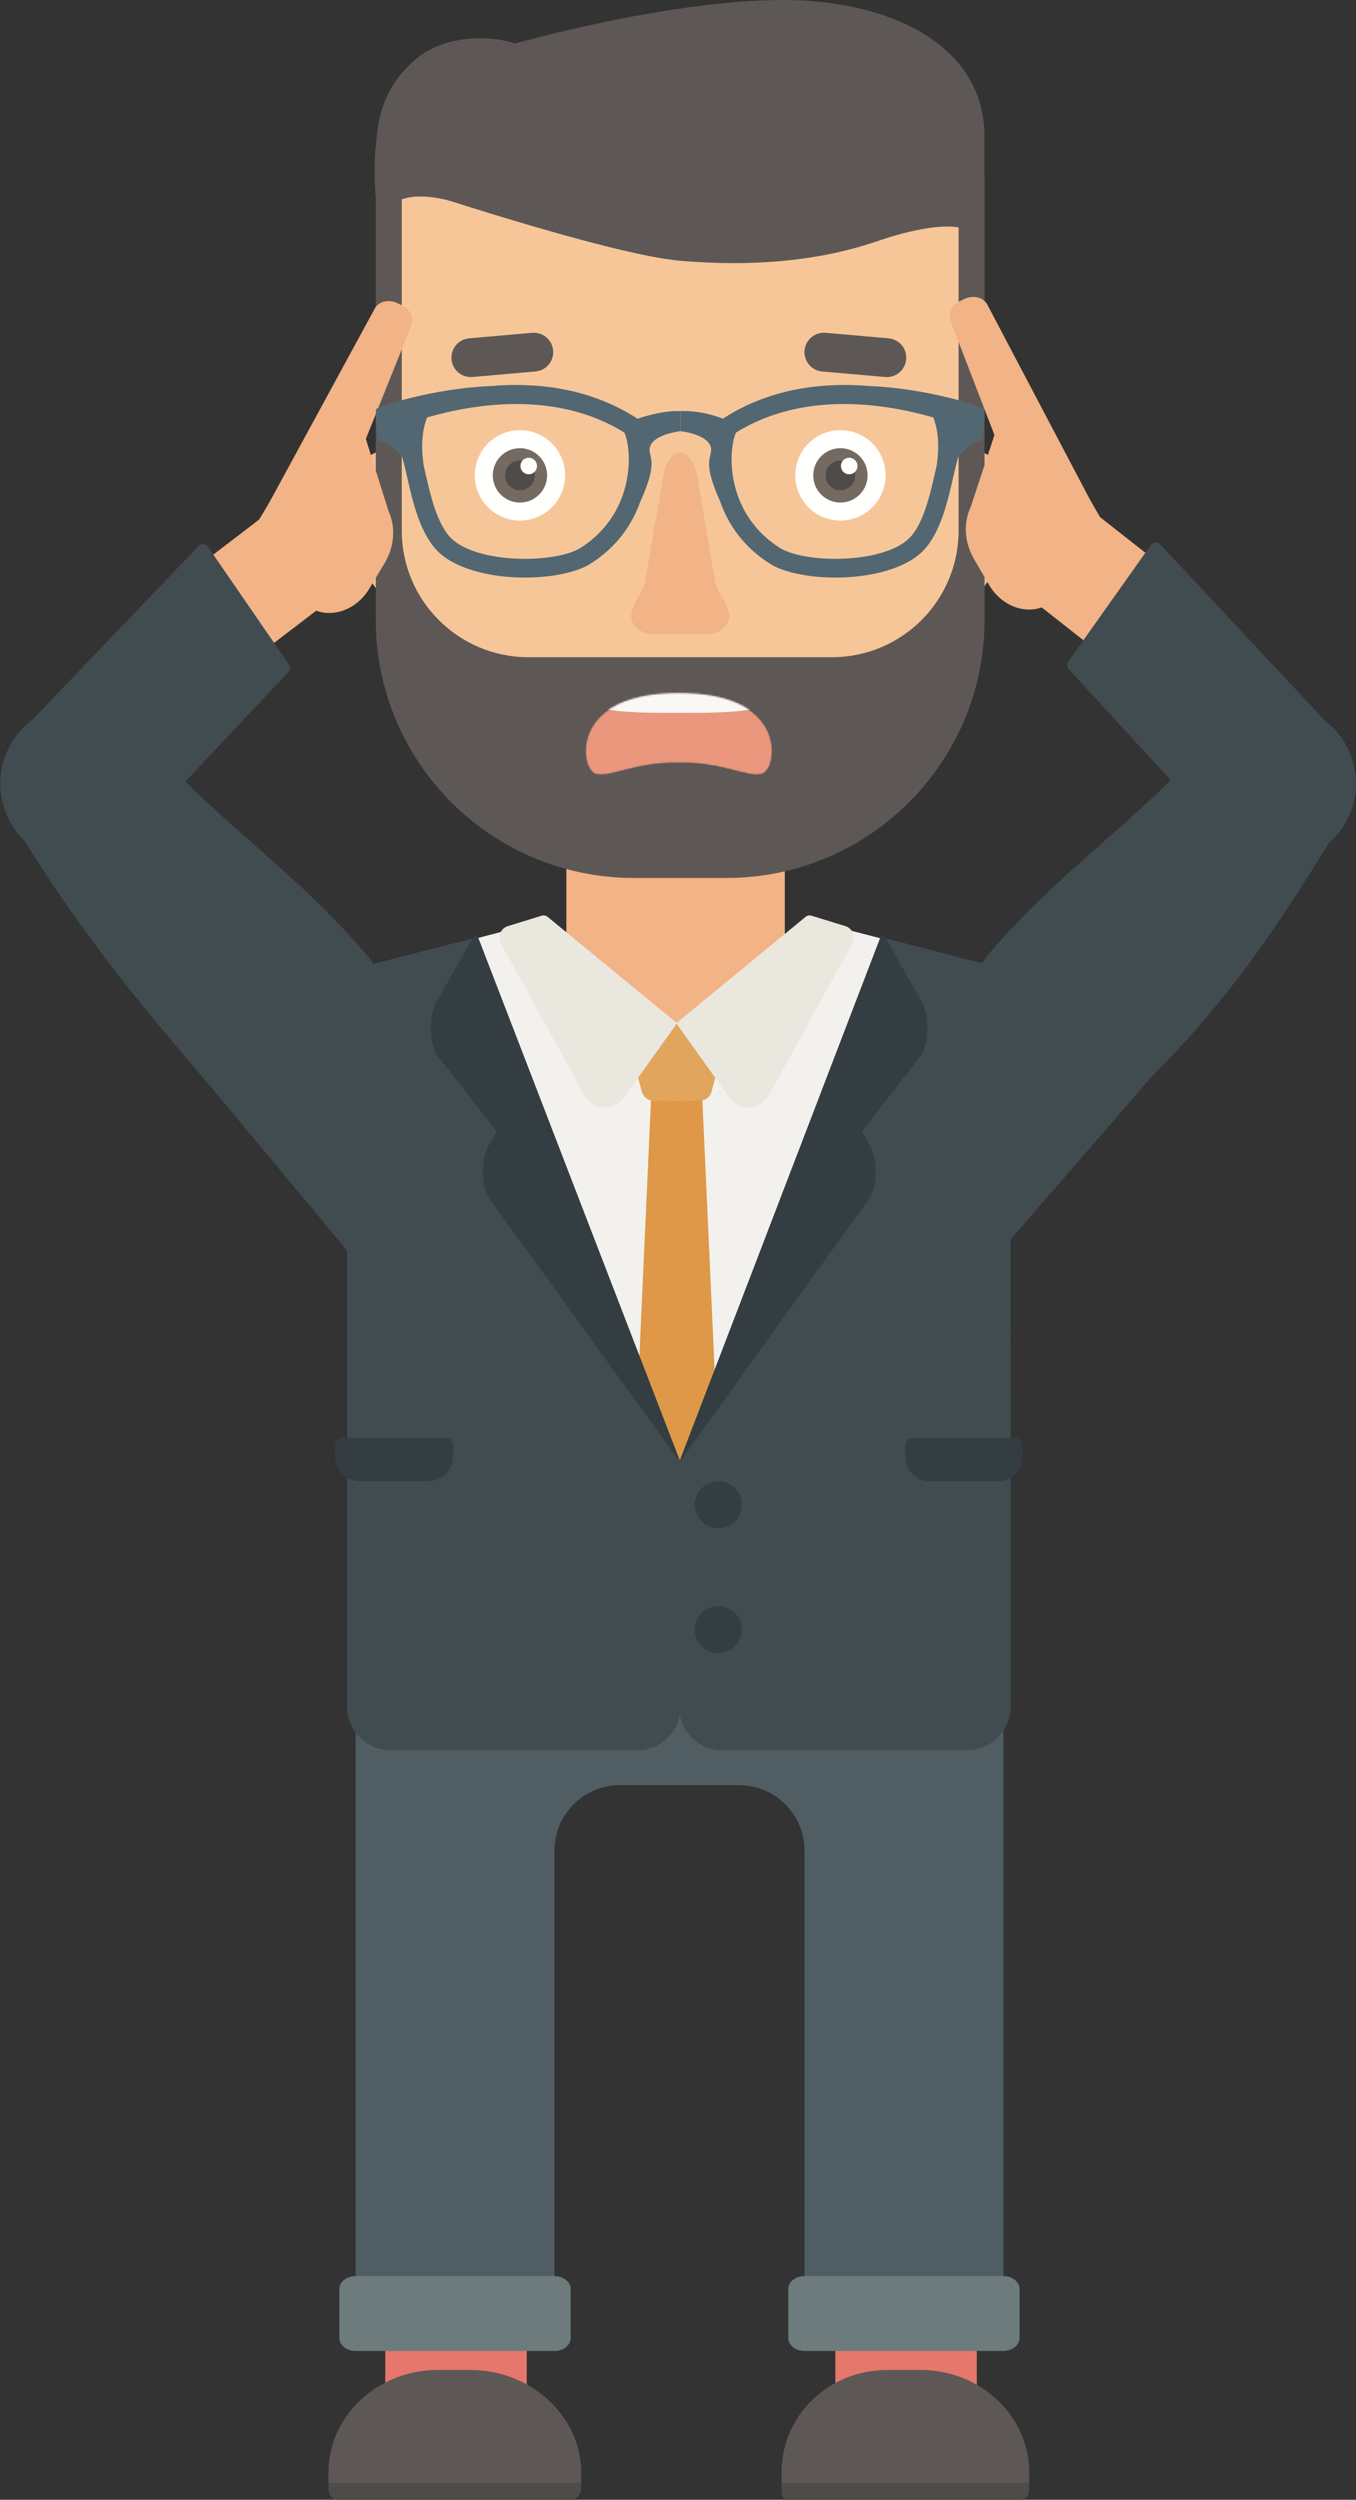
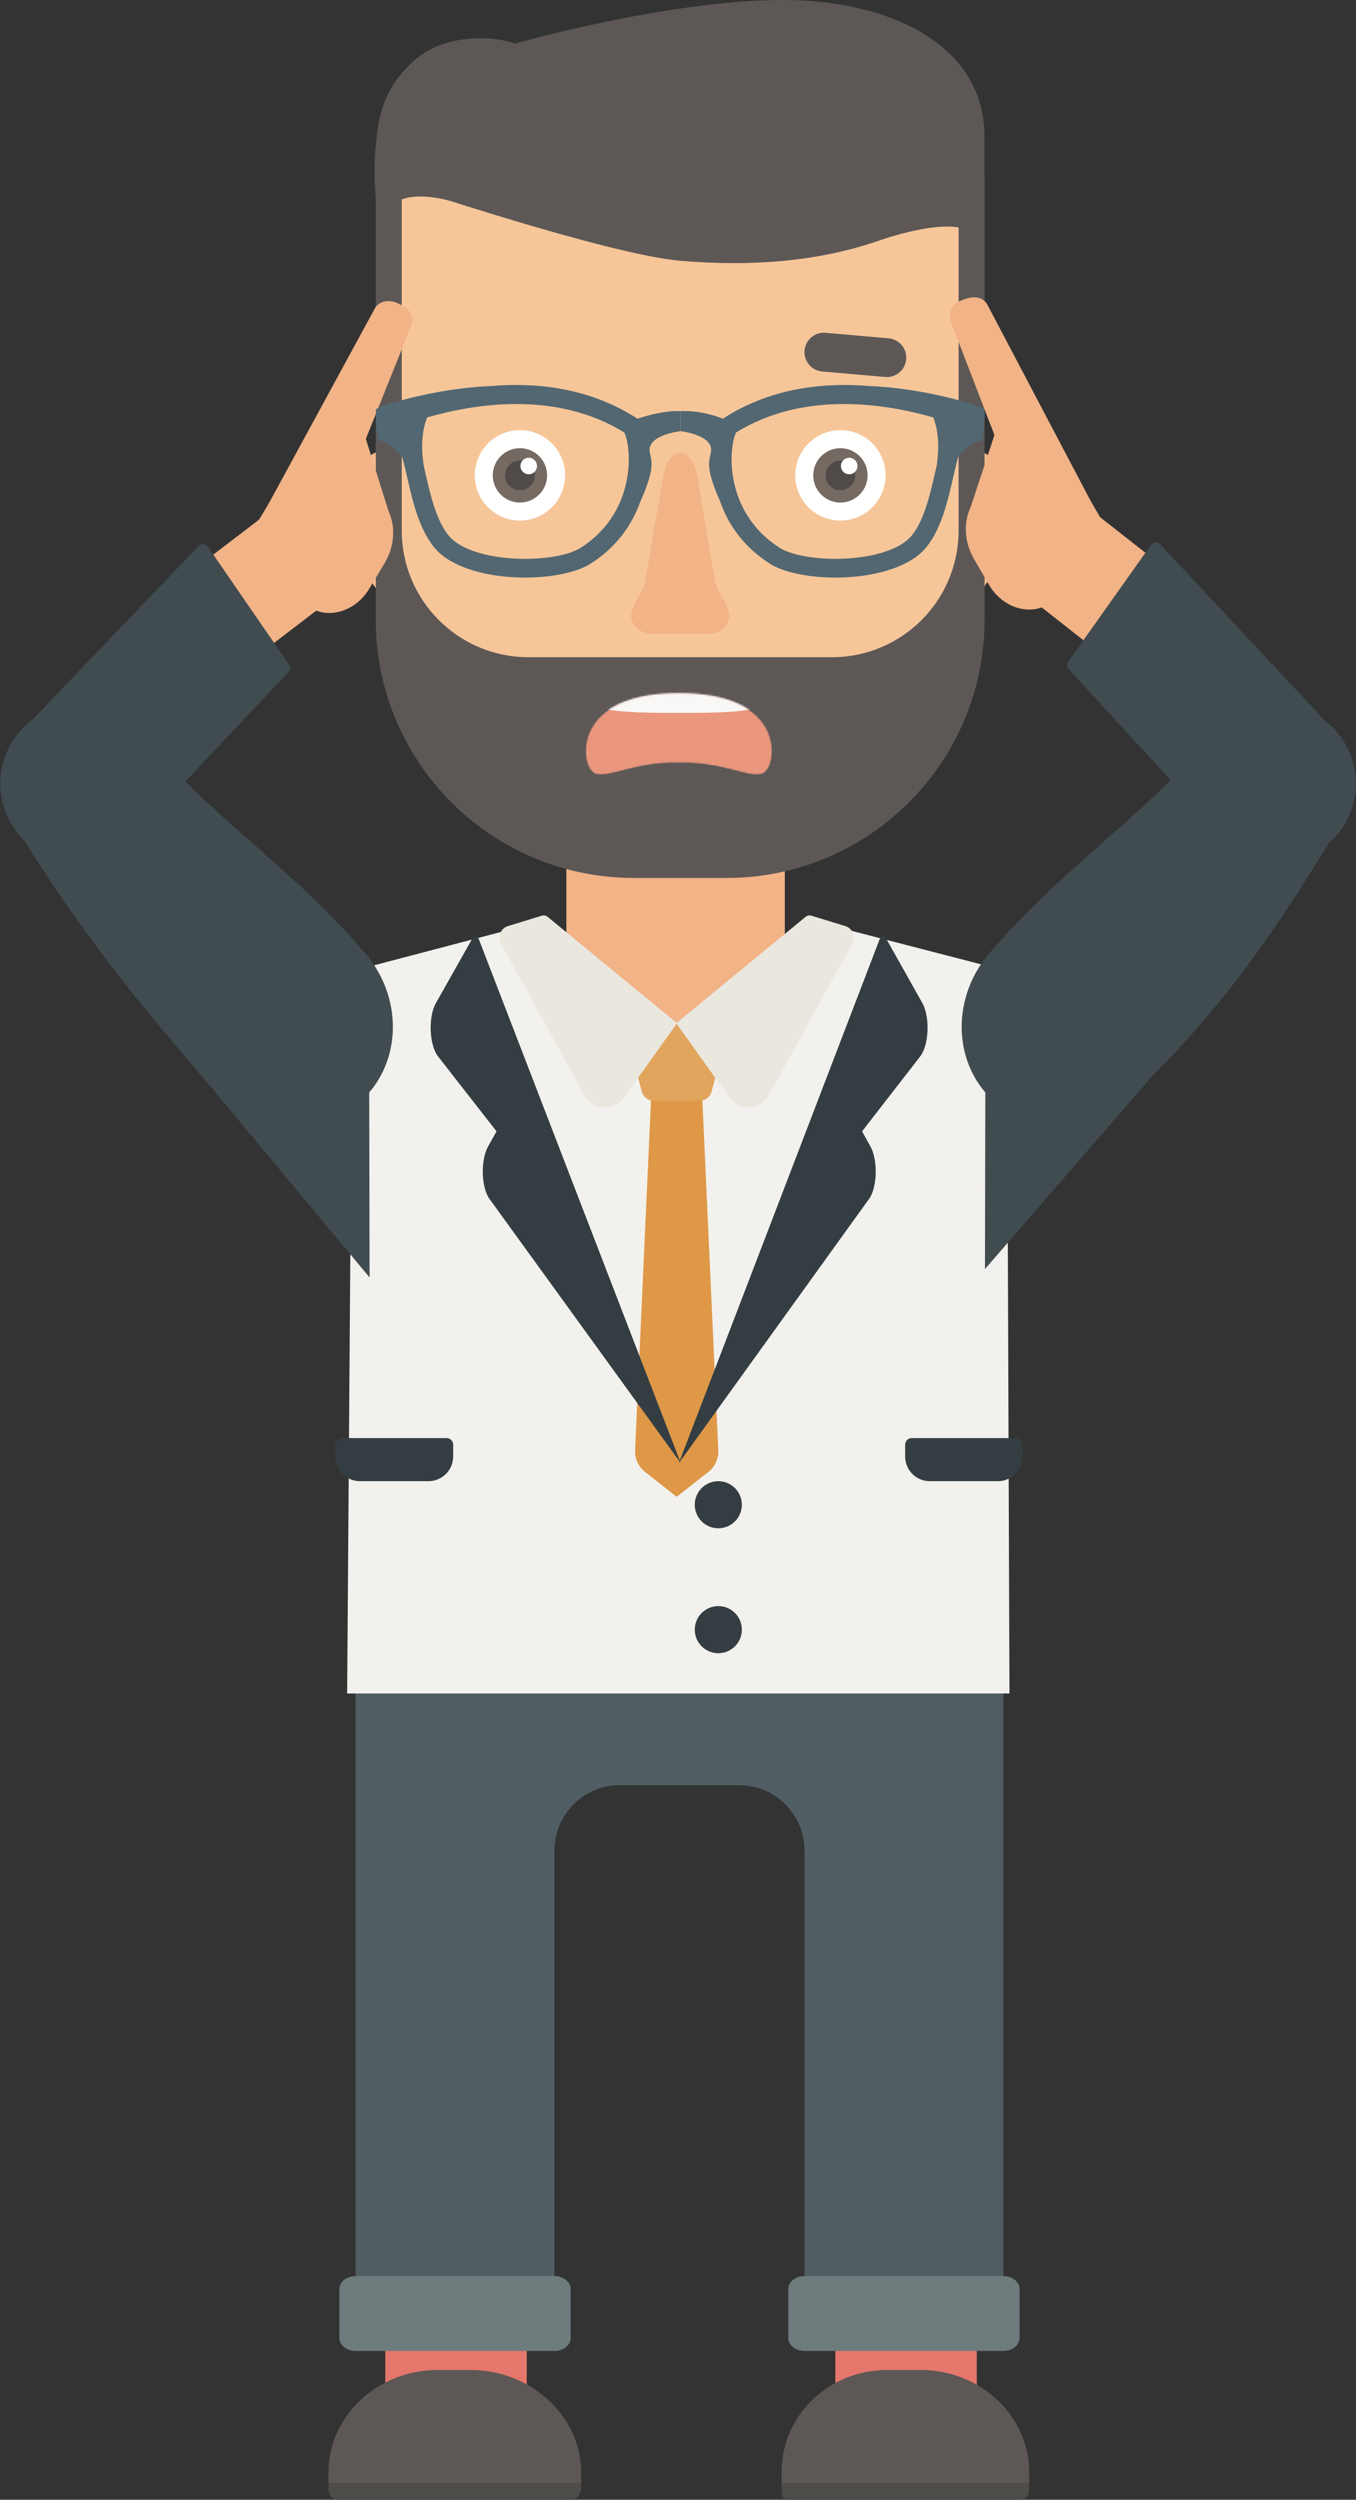
<svg xmlns="http://www.w3.org/2000/svg" xmlns:xlink="http://www.w3.org/1999/xlink" width="805px" height="1483px" viewBox="0 0 805 1483" version="1.1">
  <rect x="0" y="0" width="805" height="1483" fill="#333333" stroke="none" />
  <title>928_Q2hhcmFjdGVyLUEuU2V0LU1hbi1CdXMtMS4xLTEw</title>
  <desc>Created with Sketch.</desc>
  <defs>
    <path d="M4.15,46.349 C-2.315,40.008 -6.473,0.207 55.999,0.207 C118.47,0.207 114.315,40.005 107.851,46.349 C104.57,50.665 96.809,47.86 85.212,45.055 C77.224,43.123 67.416,41.191 55.999,41.586 C44.583,41.191 34.776,43.123 26.788,45.055 C15.191,47.86 7.43,50.665 4.15,46.349" id="path-1" />
    <path d="M67.762,102.465 C53.396,102.465 38.937,100.002 30.23,95.542 C10.631,85.502 0,40.464 0,40.464 L0,19.207 C0,19.207 4.237,7 4.863,6.06 C5.489,5.12 27.953,0.886 27.953,0.886 C27.953,0.886 97.029,2.5 109.746,3.697 C122.462,4.894 127.557,16 132.558,29.879 C137.558,43.759 121.115,74.5 109.832,90 C103.561,98.614 85.733,102.466 67.762,102.465 M62.667,19.207 C47.862,19.207 35.862,31.206 35.862,46.012 C35.862,60.813 47.862,72.815 62.667,72.815 C77.47,72.815 89.471,60.813 89.471,46.012 C89.471,31.206 77.47,19.207 62.667,19.207" id="path-3" />
    <path d="M27.667,53.815 C12.862,53.815 0.862,41.813 0.862,27.012 C0.862,12.206 12.862,0.207 27.667,0.207 C42.47,0.207 54.471,12.206 54.471,27.012 C54.471,41.813 42.47,53.815 27.667,53.815 M27.667,10.879 C18.758,10.879 11.537,18.103 11.537,27.012 C11.537,35.916 18.758,43.143 27.667,43.143 C36.575,43.143 43.797,35.916 43.797,27.012 C43.797,18.103 36.575,10.879 27.667,10.879" id="path-5" />
    <path d="M16.667,33.143 C7.758,33.143 0.537,25.916 0.537,17.012 C0.537,8.103 7.758,0.879 16.667,0.879 C25.575,0.879 32.797,8.103 32.797,17.012 C32.797,25.916 25.575,33.143 16.667,33.143 M16.667,8.177 C11.788,8.177 7.833,12.133 7.833,17.011 C7.833,21.888 11.788,25.845 16.667,25.845 C21.545,25.845 25.501,21.888 25.501,17.011 C25.501,16.323 25.422,15.652 25.273,15.009 C26.206,14.115 26.787,12.857 26.787,11.464 C26.787,8.754 24.589,6.556 21.879,6.556 C20.375,6.556 19.03,7.232 18.13,8.297 C17.654,8.218 17.165,8.177 16.667,8.177" id="path-7" />
    <path d="M9.667,17.845 C4.788,17.845 0.833,13.888 0.833,9.011 C0.833,4.133 4.788,0.177 9.667,0.177 C10.165,0.177 10.654,0.218 11.13,0.297 C10.407,1.152 9.971,2.257 9.971,3.464 C9.971,6.174 12.168,8.372 14.879,8.372 C16.196,8.372 17.392,7.853 18.273,7.009 C18.422,7.652 18.501,8.323 18.501,9.011 C18.501,13.888 14.545,17.845 9.667,17.845" id="path-9" />
    <path d="M5.879,10.372 C3.168,10.372 0.971,8.174 0.971,5.464 C0.971,4.257 1.407,3.152 2.13,2.297 C3.03,1.232 4.375,0.556 5.879,0.556 C8.589,0.556 10.787,2.754 10.787,5.464 C10.787,6.857 10.206,8.115 9.273,9.009 C8.392,9.853 7.196,10.372 5.879,10.372" id="path-11" />
    <path d="M66.527,102.465 C48.59,102.465 30.798,98.614 24.528,90 C13.245,74.5 -3.138,43.759 1.862,29.879 C6.862,16 11.987,4.894 24.704,3.697 C37.421,2.5 106.512,0.886 106.512,0.886 C106.512,0.886 128.743,5.12 129.369,6.06 C129.995,7 134,19.207 134,19.207 L134,40.464 C134,40.464 123.609,85.502 104.01,95.542 C95.302,100.002 80.868,102.465 66.527,102.465 M70.92,19.207 C56.116,19.207 44.115,31.206 44.115,46.012 C44.115,60.813 56.116,72.815 70.92,72.815 C85.723,72.815 97.723,60.813 97.723,46.012 C97.723,31.206 85.723,19.207 70.92,19.207" id="path-13" />
    <path d="M26.92,53.815 C12.116,53.815 0.115,41.813 0.115,27.012 C0.115,12.206 12.116,0.207 26.92,0.207 C41.723,0.207 53.723,12.206 53.723,27.012 C53.723,41.813 41.723,53.815 26.92,53.815 M26.92,10.879 C18.011,10.879 10.788,18.103 10.788,27.012 C10.788,35.916 18.011,43.143 26.92,43.143 C35.828,43.143 43.051,35.916 43.051,27.012 C43.051,18.103 35.828,10.879 26.92,10.879" id="path-15" />
    <path d="M16.92,33.143 C8.011,33.143 0.788,25.916 0.788,17.012 C0.788,8.103 8.011,0.879 16.92,0.879 C25.828,0.879 33.051,8.103 33.051,17.012 C33.051,25.916 25.828,33.143 16.92,33.143 M16.919,8.177 C12.041,8.177 8.086,12.133 8.086,17.011 C8.086,21.888 12.041,25.845 16.919,25.845 C21.798,25.845 25.753,21.888 25.753,17.011 C25.753,16.322 25.674,15.652 25.525,15.008 C26.458,14.115 27.038,12.857 27.038,11.464 C27.038,8.754 24.841,6.556 22.131,6.556 C20.628,6.556 19.282,7.233 18.382,8.298 C17.906,8.218 17.417,8.177 16.919,8.177" id="path-17" />
    <path d="M8.919,17.845 C4.041,17.845 0.086,13.888 0.086,9.011 C0.086,4.133 4.041,0.177 8.919,0.177 C9.417,0.177 9.906,0.218 10.382,0.298 C9.659,1.152 9.224,2.258 9.224,3.464 C9.224,6.173 11.421,8.372 14.131,8.372 C15.448,8.372 16.643,7.853 17.525,7.008 C17.674,7.652 17.753,8.322 17.753,9.011 C17.753,13.888 13.798,17.845 8.919,17.845" id="path-19" />
    <path d="M5.131,10.372 C2.421,10.372 0.224,8.173 0.224,5.464 C0.224,4.258 0.659,3.152 1.382,2.298 C2.282,1.233 3.628,0.556 5.131,0.556 C7.841,0.556 10.038,2.754 10.038,5.464 C10.038,6.857 9.458,8.115 8.525,9.008 C7.643,9.853 6.448,10.372 5.131,10.372" id="path-21" />
  </defs>
  <g id="Artboard-2" stroke="none" stroke-width="1" fill="none" fill-rule="evenodd" transform="translate(-320, -248)">
    <g id="928_Q2hhcmFjdGVyLUEuU2V0LU1hbi1CdXMtMS4xLTEw" transform="translate(320, 248)">
      <path d="M228.729,1430.12 C228.729,1433.76 234.219,1436.7 240.979,1436.7 L300.442,1436.7 C307.196,1436.7 312.712,1433.76 312.712,1430.12 L312.712,1379.59 C312.712,1375.97 307.196,1373.03 300.442,1373.03 L240.979,1373.03 C234.219,1373.03 228.729,1375.97 228.729,1379.59 L228.729,1430.12" id="Fill-1" fill="#E6776C" />
      <path d="M269.57,1471 L195,1471 L195,1476.58 C195,1480.19 197.461,1483 200.071,1483 L339.07,1483 C341.679,1483 345,1480.19 345,1476.58 L345,1471 L269.57,1471" id="Fill-2" fill="#4D4C49" />
      <path d="M279.503,1406 L259.638,1406 C224.131,1406 195,1433.39 195,1466.64 L195,1473 L345,1473 L345,1466.64 C345,1433.39 315.01,1406 279.503,1406" id="Fill-3" fill="#5D5856" />
      <path d="M495.891,1430.12 C495.891,1433.76 501.38,1436.7 508.14,1436.7 L567.604,1436.7 C574.357,1436.7 579.873,1433.76 579.873,1430.12 L579.873,1379.59 C579.873,1375.97 574.357,1373.03 567.604,1373.03 L508.14,1373.03 C501.38,1373.03 495.891,1375.97 495.891,1379.59 L495.891,1430.12" id="Fill-4" fill="#E6776C" />
      <path d="M536.731,1471 L464,1471 L464,1476.58 C464,1480.19 464.623,1483 467.231,1483 L606.231,1483 C608.84,1483 611,1480.19 611,1476.58 L611,1471 L536.731,1471" id="Fill-5" fill="#4D4C49" />
      <path d="M546.664,1406 L526.799,1406 C491.292,1406 464,1433.39 464,1466.64 L464,1473 L611,1473 L611,1466.64 C611,1433.39 582.171,1406 546.664,1406" id="Fill-6" fill="#5D5856" />
      <path d="M595.597,941.73 L211.102,941.73 L211.102,1372.5 L329.16,1372.5 L329.16,1097.84 C329.16,1076.43 346.512,1059.08 367.916,1059.08 L438.837,1059.08 C460.241,1059.08 477.593,1076.43 477.593,1097.84 L477.593,1372.5 L595.65,1372.5 L595.65,941.73 L595.597,941.73" id="Fill-7" fill="#505E63" />
      <path d="M329.114,1350.28 L211.149,1350.28 C205.812,1350.28 201.485,1353.71 201.485,1357.95 L201.485,1387.05 C201.485,1391.29 205.812,1394.73 211.149,1394.73 L329.114,1394.73 C334.451,1394.73 338.778,1391.29 338.778,1387.05 L338.778,1357.95 C338.778,1353.71 334.451,1350.28 329.114,1350.28" id="Fill-8" fill="#6D7B7D" />
      <path d="M595.604,1350.28 L477.639,1350.28 C472.302,1350.28 467.975,1353.71 467.975,1357.95 L467.975,1387.05 C467.975,1391.29 472.302,1394.73 477.639,1394.73 L595.604,1394.73 C600.94,1394.73 605.267,1391.29 605.267,1387.05 L605.267,1357.95 C605.267,1353.71 600.94,1350.28 595.604,1350.28" id="Fill-9" fill="#6D7B7D" />
      <polyline id="Fill-10" fill="#F2B386" points="401.063 397.754 336.224 397.754 336.224 609.323 465.906 609.323 465.906 397.754 401.063 397.754" />
      <path d="M304.436,312.95 C304.436,340.853 281.97,363.471 254.257,363.471 C234.089,363.471 223.518,353.28 215.544,336.003 C212.562,329.539 204.08,307.786 204.08,300.191 C204.08,272.288 226.545,262.428 254.257,262.428 C281.97,262.428 304.436,285.048 304.436,312.95" id="Fill-11" fill="#F4BC8F" />
      <path d="M502.276,312.95 C502.276,340.853 524.742,363.471 552.454,363.471 C572.622,363.471 583.194,353.28 591.167,336.003 C594.15,329.539 602.632,307.786 602.632,300.191 C602.632,272.288 580.166,262.428 552.454,262.428 C524.742,262.428 502.276,285.048 502.276,312.95" id="Fill-12" fill="#F4BC8F" />
      <path d="M403.793,97.284 L228.645,97.284 L236.497,374.663 C236.497,452.736 291.936,509.156 370.009,509.156 L403.793,510.137 L437.577,509.156 C515.65,509.156 571.089,452.736 571.089,374.663 L578.941,97.284 L403.793,97.284" id="Fill-13" fill="#F6C699" />
      <path d="M424.708,345.878 L413.311,279.547 C411.35,272.781 407.722,268.611 403.793,268.611 C399.866,268.611 396.236,272.781 394.274,279.547 L382.877,345.878 C380.913,352.642 373.061,360.977 375.025,367.744 C376.987,374.509 383.925,376.066 387.854,376.066 L419.732,376.066 C423.661,376.066 430.597,374.509 432.56,367.744 C434.525,360.977 426.673,352.642 424.708,345.878" id="Fill-14" fill="#F2B386" />
      <path d="M324.797,41.55 C313.879,17.994 268.855,17.834 249.01,33.388 C229.164,48.945 223.08,68.033 223.08,93.247 L223.08,96.259 C223.08,103.25 228.747,108.917 235.737,108.917 L324.748,108.917 L324.797,41.55" id="Fill-15" fill="#5D5856" />
      <path d="M584.433,80.902 C584.433,26.501 527.923,0.005 465.174,-4.43844301e-14 C394.403,-0.006 300.936,27.155 300.936,27.155 L235.43,108.818 C235.43,108.818 360.851,151.152 404.343,154.751 C471.001,160.266 529.246,149.344 579.173,112.68 C582.48,110.252 584.433,106.395 584.433,102.293 L584.433,80.902" id="Fill-16" fill="#5D5856" />
      <path d="M526.028,136.429 L523.77,142.083 C523.77,142.083 571.001,125.633 578.941,140.846 C580.992,143.791 584.433,130.463 584.433,102.293 C563.956,81.816 531.917,110.42 526.028,136.429" id="Fill-17" fill="#5D5856" />
      <path d="M267.006,119.115 C267.006,119.115 228.646,107.639 228.646,133.485 C221.761,133.485 220.882,92.013 224.346,78.902 C227.81,65.791 278.553,97.548 267.006,119.115" id="Fill-18" fill="#5D5856" />
      <path d="M550.334,70.509 L542.189,90.733 L542.189,97.434 C542.189,105.776 552.877,112.537 561.219,112.537 C565.56,112.537 569.08,116.057 569.08,120.399 L569.08,314.743 C569.08,356.243 535.438,389.885 493.938,389.885 L313.649,389.885 C272.15,389.885 238.507,356.243 238.507,314.743 L238.507,113.264 C238.507,108.922 245.953,105.402 250.294,105.402 C258.635,105.402 265.397,98.641 265.397,90.299 L265.397,90.733 L257.252,70.509 L223.08,90.733 L223.08,367.661 C223.08,452.265 291.665,520.851 376.269,520.851 L403.719,520.851 L403.719,520.486 L403.866,520.851 L431.317,520.851 C515.922,520.851 584.507,452.265 584.507,367.661 L584.507,103.701 L550.334,70.509" id="Fill-19" fill="#5D5856" />
      <path d="M335.471,282.012 C335.471,296.813 323.47,308.815 308.667,308.815 C293.862,308.815 281.862,296.813 281.862,282.012 C281.862,267.206 293.862,255.207 308.667,255.207 C323.47,255.207 335.471,267.206 335.471,282.012" id="Fill-20" fill="#FFFFFE" />
      <path d="M324.797,282.012 C324.797,290.916 317.575,298.143 308.667,298.143 C299.758,298.143 292.537,290.916 292.537,282.012 C292.537,273.103 299.758,265.879 308.667,265.879 C317.575,265.879 324.797,273.103 324.797,282.012" id="Fill-21" fill="#756A62" />
      <path d="M525.723,282.012 C525.723,296.813 513.723,308.815 498.92,308.815 C484.116,308.815 472.115,296.813 472.115,282.012 C472.115,267.206 484.116,255.207 498.92,255.207 C513.723,255.207 525.723,267.206 525.723,282.012" id="Fill-22" fill="#FFFFFE" />
      <path d="M515.051,282.012 C515.051,290.916 507.828,298.143 498.92,298.143 C490.011,298.143 482.788,290.916 482.788,282.012 C482.788,273.103 490.011,265.879 498.92,265.879 C507.828,265.879 515.051,273.103 515.051,282.012" id="Fill-23" fill="#756A62" />
      <path d="M317.501,282.011 C317.501,286.888 313.545,290.845 308.667,290.845 C303.788,290.845 299.833,286.888 299.833,282.011 C299.833,277.133 303.788,273.177 308.667,273.177 C313.545,273.177 317.501,277.133 317.501,282.011" id="Fill-24" fill="#504B48" />
      <path d="M507.753,282.011 C507.753,286.888 503.798,290.845 498.919,290.845 C494.041,290.845 490.086,286.888 490.086,282.011 C490.086,277.133 494.041,273.177 498.919,273.177 C503.798,273.177 507.753,277.133 507.753,282.011" id="Fill-25" fill="#504B48" />
      <path d="M318.787,276.464 C318.787,279.174 316.589,281.372 313.879,281.372 C311.168,281.372 308.971,279.174 308.971,276.464 C308.971,273.754 311.168,271.556 313.879,271.556 C316.589,271.556 318.787,273.754 318.787,276.464" id="Fill-26" fill="#FFFFFE" />
      <path d="M509.038,276.464 C509.038,279.173 506.841,281.372 504.131,281.372 C501.421,281.372 499.224,279.173 499.224,276.464 C499.224,273.754 501.421,271.556 504.131,271.556 C506.841,271.556 509.038,273.754 509.038,276.464" id="Fill-27" fill="#FFFFFE" />
-       <path d="M328.369,207.908 C328.924,214.242 324.235,219.831 317.9,220.385 L280.522,223.655 C274.186,224.211 268.6,219.521 268.044,213.187 C267.491,206.85 272.177,201.263 278.514,200.709 L315.892,197.438 C322.228,196.883 327.815,201.572 328.369,207.908" id="Fill-28" fill="#5D5856" />
      <path d="M537.956,213.187 C537.402,219.521 531.816,224.211 525.478,223.655 L488.101,220.385 C481.765,219.831 477.076,214.242 477.632,207.908 C478.186,201.572 483.773,196.883 490.109,197.438 L527.486,200.709 C533.825,201.263 538.511,206.85 537.956,213.187" id="Fill-29" fill="#5D5856" />
      <g id="Group-33" transform="translate(347, 411)">
        <mask id="mask-2" fill="white">
          <use xlink:href="#path-1" />
        </mask>
        <g id="Clip-31" />
        <path d="M4.15,46.349 C-2.315,40.008 -6.473,0.207 55.999,0.207 C118.47,0.207 114.315,40.005 107.851,46.349 C102.311,53.638 83.992,40.618 55.999,41.586 C28.009,40.618 9.688,53.638 4.15,46.349" id="Fill-30" fill="#EA977D" mask="url(#mask-2)" />
        <path d="M56.003,11.918 C77.666,11.918 97.271,11.95 111.439,6.549 C107.515,0.641 101.456,-3.763 94.293,-5.682 C68.78,-12.516 43.238,-12.516 17.727,-5.682 C10.56,-3.762 4.49,0.639 0.562,6.548 C14.73,11.949 34.337,11.918 56.003,11.918" id="Fill-32" fill="#F9F8F7" mask="url(#mask-2)" />
      </g>
      <polyline id="Fill-34" fill="#F3F1ED" points="597.721 576.043 490.086 548.227 401.929 620.667 317.501 547.61 209.198 576.043 206.083 1004.66 599.278 1004.66 597.721 576.043" />
      <path d="M426.417,860.418 L416.737,647.543 L386.71,647.543 L377.031,860.418 C376.805,865.385 379.016,870.159 382.981,873.273 L401.703,887.97 L401.703,888.004 L401.724,887.987 L401.746,888.004 L401.746,887.969 L420.465,873.273 C424.432,870.159 426.642,865.385 426.417,860.418" id="Fill-35" fill="#DE9848" />
      <path d="M401.744,607.205 L372.552,616.272 L381.041,647.661 C381.877,650.757 384.654,652.931 387.862,653 L401.697,653.296 L401.697,653.297 L401.75,653.297 L401.75,653.296 L415.585,653 C418.793,652.931 421.571,650.757 422.408,647.661 L430.896,616.272 L401.744,607.205" id="Fill-36" fill="#E1A55D" />
-       <path d="M284.016,557.204 C283.836,556.5 283.125,556.07 282.418,556.238 L207.033,575.595 C206.426,575.738 206.002,576.281 206.008,576.905 C206.182,596.283 206.048,924.638 206.001,1012.25 C205.998,1019.18 208.749,1025.83 213.647,1030.73 C218.547,1035.63 225.193,1038.39 232.124,1038.39 L378.141,1038.39 C392.491,1038.39 404.124,1026.76 404.124,1012.41 L404.124,867.967 L284.016,557.204" id="Fill-37" fill="#414C51" />
      <path d="M283.896,556.215 C283.639,555.614 283.063,555.211 282.411,555.174 C281.758,555.138 281.142,555.475 280.82,556.045 L258.749,595.124 C256.588,598.949 255.438,605.097 255.693,611.461 C255.948,617.83 257.572,623.552 260.01,626.674 L294.764,671.178 L289.901,679.867 C287.687,683.66 286.448,689.79 286.613,696.16 C286.777,702.529 288.319,708.274 290.713,711.432 L404.124,867.967 L283.896,556.215" id="Fill-38" fill="#343E42" />
      <path d="M265.108,853.14 L202.935,853.14 C200.762,853.14 199,854.902 199,857.075 L199,864.043 C199,872.144 205.567,878.712 213.669,878.712 L254.375,878.712 C262.476,878.712 269.043,872.144 269.043,864.043 L269.043,857.075 C269.043,854.902 267.282,853.14 265.108,853.14" id="Fill-39" fill="#343E42" />
-       <path d="M522.457,557.204 C522.637,556.5 523.343,556.07 524.046,556.238 L599.011,575.595 C599.615,575.738 600.037,576.281 600.031,576.905 C599.858,596.283 599.991,924.638 600.037,1012.25 C600.041,1019.18 597.306,1025.83 592.434,1030.73 C587.562,1035.63 580.953,1038.39 574.061,1038.39 L428.857,1038.39 C414.587,1038.39 403.019,1026.76 403.019,1012.41 L403.019,867.967 L522.457,557.204" id="Fill-40" fill="#414C51" />
      <path d="M522.578,556.215 C522.833,555.614 523.405,555.211 524.054,555.174 C524.703,555.138 525.316,555.475 525.636,556.045 L547.584,595.124 C549.732,598.949 550.876,605.097 550.623,611.461 C550.37,617.83 548.754,623.552 546.33,626.674 L511.77,671.178 L516.605,679.867 C518.807,683.66 520.039,689.79 519.875,696.16 C519.711,702.529 518.178,708.274 515.797,711.432 L403.019,867.967 L522.578,556.215" id="Fill-41" fill="#343E42" />
      <path d="M541.259,853.14 L603.087,853.14 C605.248,853.14 607,854.902 607,857.075 L607,864.043 C607,872.144 600.469,878.712 592.413,878.712 L551.934,878.712 C543.877,878.712 537.347,872.144 537.347,864.043 L537.347,857.075 C537.347,854.902 539.099,853.14 541.259,853.14" id="Fill-42" fill="#343E42" />
      <path d="M325.067,543.885 C324.121,543.107 322.847,542.856 321.676,543.217 L301.394,549.454 C299.392,550.07 297.772,551.598 296.993,553.601 C296.215,555.607 296.363,557.869 297.395,559.748 L346.772,649.509 C349.146,653.826 353.468,656.607 358.258,656.904 C363.049,657.201 367.659,654.97 370.514,650.978 L401.929,607.024 L325.067,543.885" id="Fill-43" fill="#EAE7DF" />
      <path d="M506.378,553.601 C505.6,551.598 503.979,550.07 501.978,549.454 L481.695,543.217 C480.524,542.856 479.25,543.107 478.304,543.885 L401.443,607.024 L432.858,650.978 C435.712,654.97 440.323,657.201 445.113,656.904 C449.904,656.607 454.225,653.826 456.6,649.509 L505.977,559.748 C507.009,557.869 507.157,555.607 506.378,553.601" id="Fill-44" fill="#EAE7DF" />
      <path d="M440.41,892.689 C440.41,900.409 434.152,906.667 426.433,906.667 C418.713,906.667 412.455,900.409 412.455,892.689 C412.455,884.97 418.713,878.712 426.433,878.712 C434.152,878.712 440.41,884.97 440.41,892.689" id="Fill-45" fill="#343E42" />
      <path d="M440.41,966.8 C440.41,974.52 434.152,980.78 426.433,980.78 C418.713,980.78 412.455,974.52 412.455,966.8 C412.455,959.08 418.713,952.82 426.433,952.82 C434.152,952.82 440.41,959.08 440.41,966.8" id="Fill-46" fill="#343E42" />
      <path d="M93.23,466.819 C94.661,441.068 75.173,419 49.704,417.53 C24.236,416.059 2.431,435.742 1,461.493 C-0.43,487.244 19.058,509.311 44.526,510.782 C69.995,512.252 91.801,492.569 93.23,466.819" id="Fill-47" fill="#414C51" />
      <path d="M233.051,614.083 C231.728,631.275 223.452,646.677 210.188,656.432 L205.414,659.943 C192.141,669.705 187.487,673.2 170.885,669.181 C154.282,665.161 132.815,653.414 121.204,640.01 C76.164,588.015 42.468,545.26 7.687,487.663 C5.92,484.738 6.522,481.046 9.08,479.165 L74.651,433.619 C77.212,431.735 80.864,432.29 83.078,434.892 C126.605,486.056 173.632,514.79 217.151,565.952 C228.615,579.429 234.374,596.889 233.051,614.083" id="Fill-48" fill="#414C51" />
      <path d="M186.948,595.089 C180.486,586.112 168.057,584.125 159.186,590.65 C150.314,597.174 148.36,609.74 154.822,618.717 C161.283,627.693 173.713,629.681 182.584,623.156 C191.456,616.631 193.409,604.065 186.948,595.089" id="Fill-49" fill="#414C51" />
      <polyline id="Fill-50" fill="#414C51" points="113.118 630.307 219.405 757.847 219.032 567.306 113.118 630.307" />
      <path d="M710.9,466.819 C709.471,441.068 728.958,419 754.427,417.53 C779.895,416.059 801.701,435.742 803.13,461.493 C804.56,487.244 785.074,509.311 759.605,510.782 C734.136,512.252 712.331,492.569 710.9,466.819" id="Fill-51" fill="#414C51" />
      <path d="M571.08,614.083 C572.403,631.275 580.68,646.677 593.943,656.432 L598.717,659.943 C611.99,669.705 625.003,672.974 641.605,668.955 C658.208,664.935 670.388,652.049 683.721,638.716 C731.294,591.143 761.663,545.26 796.444,487.663 C798.211,484.738 797.608,481.046 795.051,479.165 L729.48,433.619 C726.919,431.735 723.268,432.29 721.053,434.892 C677.526,486.056 630.499,514.79 586.98,565.952 C575.517,579.429 569.757,596.889 571.08,614.083" id="Fill-52" fill="#414C51" />
      <path d="M617.184,595.089 C623.645,586.112 636.074,584.125 644.946,590.65 C653.817,597.174 655.771,609.74 649.31,618.717 C642.848,627.693 630.418,629.681 621.547,623.156 C612.676,616.631 610.722,604.065 617.184,595.089" id="Fill-53" fill="#414C51" />
      <polyline id="Fill-54" fill="#414C51" points="691.014 630.307 584.726 752.873 585.1 567.306 691.014 630.307" />
      <polyline id="Fill-55" fill="#F2B386" points="88.587 358.076 127.648 408.183 195.875 356.071 156.813 305.964 88.587 358.076" />
      <path d="M55.897,477.865 C63.064,472.542 64.617,462.362 59.366,455.127 C54.115,447.893 44.049,446.344 36.882,451.667 C29.716,456.991 28.163,467.171 33.414,474.405 C38.665,481.639 48.731,483.189 55.897,477.865" id="Fill-56" fill="#414C51" />
      <path d="M14.356,492.352 L10.782,487.427 C-3.17,468.204 0.047,441.299 19.089,427.154 L118.254,323.555 C119.902,322.332 122.216,322.688 123.423,324.351 L171.427,394.066 C172.634,395.729 172.277,398.07 170.629,399.294 L73.226,502.729 C54.183,516.874 28.309,511.574 14.356,492.352" id="Fill-57" fill="#414C51" />
      <path d="M73.69,502.379 C94.269,487.093 98.728,457.862 83.65,437.089 C68.573,416.316 39.668,411.868 19.089,427.154 C-1.488,442.44 -5.948,471.671 9.129,492.444 C24.207,513.217 53.112,517.665 73.69,502.379" id="Fill-58" fill="#414C51" />
      <path d="M153.313,309.108 C145.395,322.298 148.264,338.652 159.72,345.634 L184.135,360.514 C195.59,367.496 211.296,362.463 219.213,349.272 L228.302,334.129 C237.352,319.051 234.073,300.359 220.979,292.379 L199.53,279.307 C188.074,272.325 172.369,277.358 164.452,290.548 L153.313,309.108" id="Fill-59" fill="#F2B386" />
      <polyline id="Fill-60" fill="#F2B386" points="212.771 246.351 182.368 264.482 200.347 321.626 230.749 303.495 212.771 246.351" />
      <path d="M243.959,193.639 C245.884,188.81 243.612,183.326 238.835,181.273 L236.339,180.012 C231.713,177.718 225.781,178.116 222.713,182.635 L157.296,302.834 L192.842,321.046 L243.959,193.639" id="Fill-61" fill="#F2B386" />
      <polyline id="Fill-62" fill="#F2B386" points="717.609 357.507 677.867 407.076 610.358 354.037 650.101 304.468 717.609 357.507" />
      <path d="M749.056,477.734 C741.962,472.313 740.548,462.113 745.898,454.951 C751.247,447.789 761.333,446.378 768.427,451.799 C775.52,457.219 776.934,467.42 771.584,474.582 C766.235,481.743 756.149,483.155 749.056,477.734" id="Fill-63" fill="#414C51" />
      <path d="M790.395,492.786 L794.037,487.911 C808.25,468.881 805.4,441.934 786.553,427.53 L688.416,322.584 C686.785,321.338 684.466,321.663 683.236,323.31 L634.286,392.362 C633.056,394.009 633.381,396.354 635.012,397.6 L731.39,502.359 C750.237,516.762 776.182,511.817 790.395,492.786" id="Fill-64" fill="#414C51" />
      <path d="M730.93,502.003 C710.563,486.437 706.502,457.148 721.862,436.583 C737.222,416.018 766.185,411.965 786.553,427.53 C806.92,443.096 810.98,472.385 795.621,492.95 C780.261,513.515 751.298,517.568 730.93,502.003" id="Fill-65" fill="#414C51" />
      <path d="M653.559,307.66 C661.295,320.957 658.203,337.27 646.653,344.095 L622.037,358.64 C610.487,365.465 594.852,360.218 587.116,346.921 L578.234,331.654 C569.391,316.455 572.925,297.809 586.127,290.008 L607.752,277.23 C619.302,270.405 634.937,275.652 642.673,288.95 L653.559,307.66" id="Fill-66" fill="#F2B386" />
      <polyline id="Fill-67" fill="#F2B386" points="594.963 244.096 625.115 262.641 606.357 319.534 576.206 300.99 594.963 244.096" />
-       <path d="M564.497,190.964 C562.639,186.109 564.985,180.657 569.789,178.669 L572.302,177.442 C576.959,175.211 582.886,175.69 585.891,180.251 L649.66,301.332 L613.869,319.057 L564.497,190.964" id="Fill-68" fill="#F2B386" />
+       <path d="M564.497,190.964 C562.639,186.109 564.985,180.657 569.789,178.669 C576.959,175.211 582.886,175.69 585.891,180.251 L649.66,301.332 L613.869,319.057 L564.497,190.964" id="Fill-68" fill="#F2B386" />
      <g id="Group-71" transform="translate(246, 236)">
        <mask id="mask-4" fill="white">
          <use xlink:href="#path-3" />
        </mask>
        <g id="Clip-70" />
        <path d="M67.762,102.465 C53.396,102.465 38.937,100.002 30.23,95.542 C10.631,85.502 0,40.464 0,40.464 L0,19.207 C0,19.207 4.237,7 4.863,6.06 C5.489,5.12 27.953,0.886 27.953,0.886 C27.953,0.886 97.029,2.5 109.746,3.697 C122.462,4.894 127.557,16 132.558,29.879 C137.558,43.759 121.115,74.5 109.832,90 C103.561,98.614 85.733,102.466 67.762,102.465 M62.667,19.207 C47.862,19.207 35.862,31.206 35.862,46.012 C35.862,60.813 47.862,72.815 62.667,72.815 C77.47,72.815 89.471,60.813 89.471,46.012 C89.471,31.206 77.47,19.207 62.667,19.207" id="Fill-69" mask="url(#mask-4)" />
      </g>
      <g id="Group-74" transform="translate(281, 255)">
        <mask id="mask-6" fill="white">
          <use xlink:href="#path-5" />
        </mask>
        <g id="Clip-73" />
        <path d="M27.667,53.815 C12.862,53.815 0.862,41.813 0.862,27.012 C0.862,12.206 12.862,0.207 27.667,0.207 C42.47,0.207 54.471,12.206 54.471,27.012 C54.471,41.813 42.47,53.815 27.667,53.815 M27.667,10.879 C18.758,10.879 11.537,18.103 11.537,27.012 C11.537,35.916 18.758,43.143 27.667,43.143 C36.575,43.143 43.797,35.916 43.797,27.012 C43.797,18.103 36.575,10.879 27.667,10.879" id="Fill-72" mask="url(#mask-6)" />
      </g>
      <g id="Group-77" transform="translate(292, 265)">
        <mask id="mask-8" fill="white">
          <use xlink:href="#path-7" />
        </mask>
        <g id="Clip-76" />
        <path d="M16.667,33.143 C7.758,33.143 0.537,25.916 0.537,17.012 C0.537,8.103 7.758,0.879 16.667,0.879 C25.575,0.879 32.797,8.103 32.797,17.012 C32.797,25.916 25.575,33.143 16.667,33.143 M16.667,8.177 C11.788,8.177 7.833,12.133 7.833,17.011 C7.833,21.888 11.788,25.845 16.667,25.845 C21.545,25.845 25.501,21.888 25.501,17.011 C25.501,16.323 25.422,15.652 25.273,15.009 C26.206,14.115 26.787,12.857 26.787,11.464 C26.787,8.754 24.589,6.556 21.879,6.556 C20.375,6.556 19.03,7.232 18.13,8.297 C17.654,8.218 17.165,8.177 16.667,8.177" id="Fill-75" mask="url(#mask-8)" />
      </g>
      <g id="Group-80" transform="translate(299, 273)">
        <mask id="mask-10" fill="white">
          <use xlink:href="#path-9" />
        </mask>
        <g id="Clip-79" />
        <path d="M9.667,17.845 C4.788,17.845 0.833,13.888 0.833,9.011 C0.833,4.133 4.788,0.177 9.667,0.177 C10.165,0.177 10.654,0.218 11.13,0.297 C10.407,1.152 9.971,2.257 9.971,3.464 C9.971,6.174 12.168,8.372 14.879,8.372 C16.196,8.372 17.392,7.853 18.273,7.009 C18.422,7.652 18.501,8.323 18.501,9.011 C18.501,13.888 14.545,17.845 9.667,17.845" id="Fill-78" mask="url(#mask-10)" />
      </g>
      <g id="Group-83" transform="translate(308, 271)">
        <mask id="mask-12" fill="white">
          <use xlink:href="#path-11" />
        </mask>
        <g id="Clip-82" />
        <path d="M5.879,10.372 C3.168,10.372 0.971,8.174 0.971,5.464 C0.971,4.257 1.407,3.152 2.13,2.297 C3.03,1.232 4.375,0.556 5.879,0.556 C8.589,0.556 10.787,2.754 10.787,5.464 C10.787,6.857 10.206,8.115 9.273,9.009 C8.392,9.853 7.196,10.372 5.879,10.372" id="Fill-81" mask="url(#mask-12)" />
      </g>
      <g id="Group-86" transform="translate(428, 236)">
        <mask id="mask-14" fill="white">
          <use xlink:href="#path-13" />
        </mask>
        <g id="Clip-85" />
        <path d="M66.527,102.465 C48.59,102.465 30.798,98.614 24.528,90 C13.245,74.5 -3.138,43.759 1.862,29.879 C6.862,16 11.987,4.894 24.704,3.697 C37.421,2.5 106.512,0.886 106.512,0.886 C106.512,0.886 128.743,5.12 129.369,6.06 C129.995,7 134,19.207 134,19.207 L134,40.464 C134,40.464 123.609,85.502 104.01,95.542 C95.302,100.002 80.868,102.465 66.527,102.465 M70.92,19.207 C56.116,19.207 44.115,31.206 44.115,46.012 C44.115,60.813 56.116,72.815 70.92,72.815 C85.723,72.815 97.723,60.813 97.723,46.012 C97.723,31.206 85.723,19.207 70.92,19.207" id="Fill-84" mask="url(#mask-14)" />
      </g>
      <g id="Group-89" transform="translate(472, 255)">
        <mask id="mask-16" fill="white">
          <use xlink:href="#path-15" />
        </mask>
        <g id="Clip-88" />
        <path d="M26.92,53.815 C12.116,53.815 0.115,41.813 0.115,27.012 C0.115,12.206 12.116,0.207 26.92,0.207 C41.723,0.207 53.723,12.206 53.723,27.012 C53.723,41.813 41.723,53.815 26.92,53.815 M26.92,10.879 C18.011,10.879 10.788,18.103 10.788,27.012 C10.788,35.916 18.011,43.143 26.92,43.143 C35.828,43.143 43.051,35.916 43.051,27.012 C43.051,18.103 35.828,10.879 26.92,10.879" id="Fill-87" mask="url(#mask-16)" />
      </g>
      <g id="Group-92" transform="translate(482, 265)">
        <mask id="mask-18" fill="white">
          <use xlink:href="#path-17" />
        </mask>
        <g id="Clip-91" />
        <path d="M16.92,33.143 C8.011,33.143 0.788,25.916 0.788,17.012 C0.788,8.103 8.011,0.879 16.92,0.879 C25.828,0.879 33.051,8.103 33.051,17.012 C33.051,25.916 25.828,33.143 16.92,33.143 M16.919,8.177 C12.041,8.177 8.086,12.133 8.086,17.011 C8.086,21.888 12.041,25.845 16.919,25.845 C21.798,25.845 25.753,21.888 25.753,17.011 C25.753,16.322 25.674,15.652 25.525,15.008 C26.458,14.115 27.038,12.857 27.038,11.464 C27.038,8.754 24.841,6.556 22.131,6.556 C20.628,6.556 19.282,7.233 18.382,8.298 C17.906,8.218 17.417,8.177 16.919,8.177" id="Fill-90" mask="url(#mask-18)" />
      </g>
      <g id="Group-95" transform="translate(490, 273)">
        <mask id="mask-20" fill="white">
          <use xlink:href="#path-19" />
        </mask>
        <g id="Clip-94" />
        <path d="M8.919,17.845 C4.041,17.845 0.086,13.888 0.086,9.011 C0.086,4.133 4.041,0.177 8.919,0.177 C9.417,0.177 9.906,0.218 10.382,0.298 C9.659,1.152 9.224,2.258 9.224,3.464 C9.224,6.173 11.421,8.372 14.131,8.372 C15.448,8.372 16.643,7.853 17.525,7.008 C17.674,7.652 17.753,8.322 17.753,9.011 C17.753,13.888 13.798,17.845 8.919,17.845" id="Fill-93" mask="url(#mask-20)" />
      </g>
      <g id="Group-98" transform="translate(499, 271)">
        <mask id="mask-22" fill="white">
          <use xlink:href="#path-21" />
        </mask>
        <g id="Clip-97" />
        <path d="M5.131,10.372 C2.421,10.372 0.224,8.173 0.224,5.464 C0.224,4.258 0.659,3.152 1.382,2.298 C2.282,1.233 3.628,0.556 5.131,0.556 C7.841,0.556 10.038,2.754 10.038,5.464 C10.038,6.857 9.458,8.115 8.525,9.008 C7.643,9.853 6.448,10.372 5.131,10.372" id="Fill-96" mask="url(#mask-22)" />
      </g>
      <path d="M371.962,285.512 C369.542,297.338 362.706,313.864 343.889,325.512 C326.843,334.871 279.928,334.098 266.407,317.778 C258.964,308.796 255.424,293.262 252.58,280.78 C252.234,279.26 251.899,277.795 251.566,276.374 C249.352,262.28 251.479,252.901 253.526,247.674 C280.807,239.742 329.996,231.357 370.633,256.613 C372.602,260.539 374.747,271.907 371.962,285.512 Z M378.57,248.429 L377.745,247.94 C349.37,229.819 317.747,226.711 290.922,229.065 L290.864,229.059 C257.76,230.348 223.537,241.238 223.273,242.823 C223.009,244.409 222.716,253.112 224.801,261.304 C231.643,261.832 238.641,271.012 238.641,271.012 L238.721,271.017 C239.821,274.748 240.877,279.374 241.76,283.247 C244.866,296.878 248.731,313.841 257.861,324.86 C268.142,337.268 290.619,342.65 311.675,342.65 C326.563,342.65 340.74,339.957 349.385,335.154 L349.603,335.027 C366.771,324.444 375.494,310.407 379.912,298.117 L379.943,298.051 C389.678,276.368 386.443,273.228 385.651,267.679 C384.594,257.902 404,255.788 404,255.788 C404,255.788 404,251.031 404,243.897 C393,243.409 380.327,247.756 378.57,248.429 Z" id="Fill-99" fill="#526771" />
      <path d="M436.963,256.613 C477.601,231.357 526.789,239.742 554.07,247.674 C556.117,252.901 558.245,262.28 556.03,276.374 C555.698,277.795 555.363,279.26 555.016,280.78 C552.172,293.262 548.632,308.796 541.189,317.778 C527.669,334.098 480.753,334.871 463.708,325.512 C444.89,313.864 438.054,297.338 435.634,285.512 C432.85,271.907 434.994,260.539 436.963,256.613 Z M404,243.897 C404,251.031 404,255.788 404,255.788 C404,255.788 423.205,257.902 422.147,267.679 C421.355,273.228 418.033,276.368 427.768,298.051 L427.741,298.117 C432.159,310.407 440.854,324.444 458.022,335.027 L458.225,335.154 C466.871,339.957 481.041,342.65 495.928,342.65 C516.984,342.65 539.458,337.268 549.739,324.86 C558.869,313.841 562.732,296.878 565.838,283.247 C566.72,279.374 567.776,274.748 568.876,271.017 L568.956,271.012 C568.956,271.012 575.953,261.832 582.794,261.304 C584.879,253.112 584.586,244.409 584.322,242.823 C584.058,241.238 549.833,230.348 516.729,229.059 L516.667,229.065 C489.843,226.711 458.213,229.819 429.838,247.94 L429.229,248.429 C427.472,247.756 417,243.409 404,243.897 Z" id="Fill-100" fill="#526771" />
    </g>
  </g>
</svg>